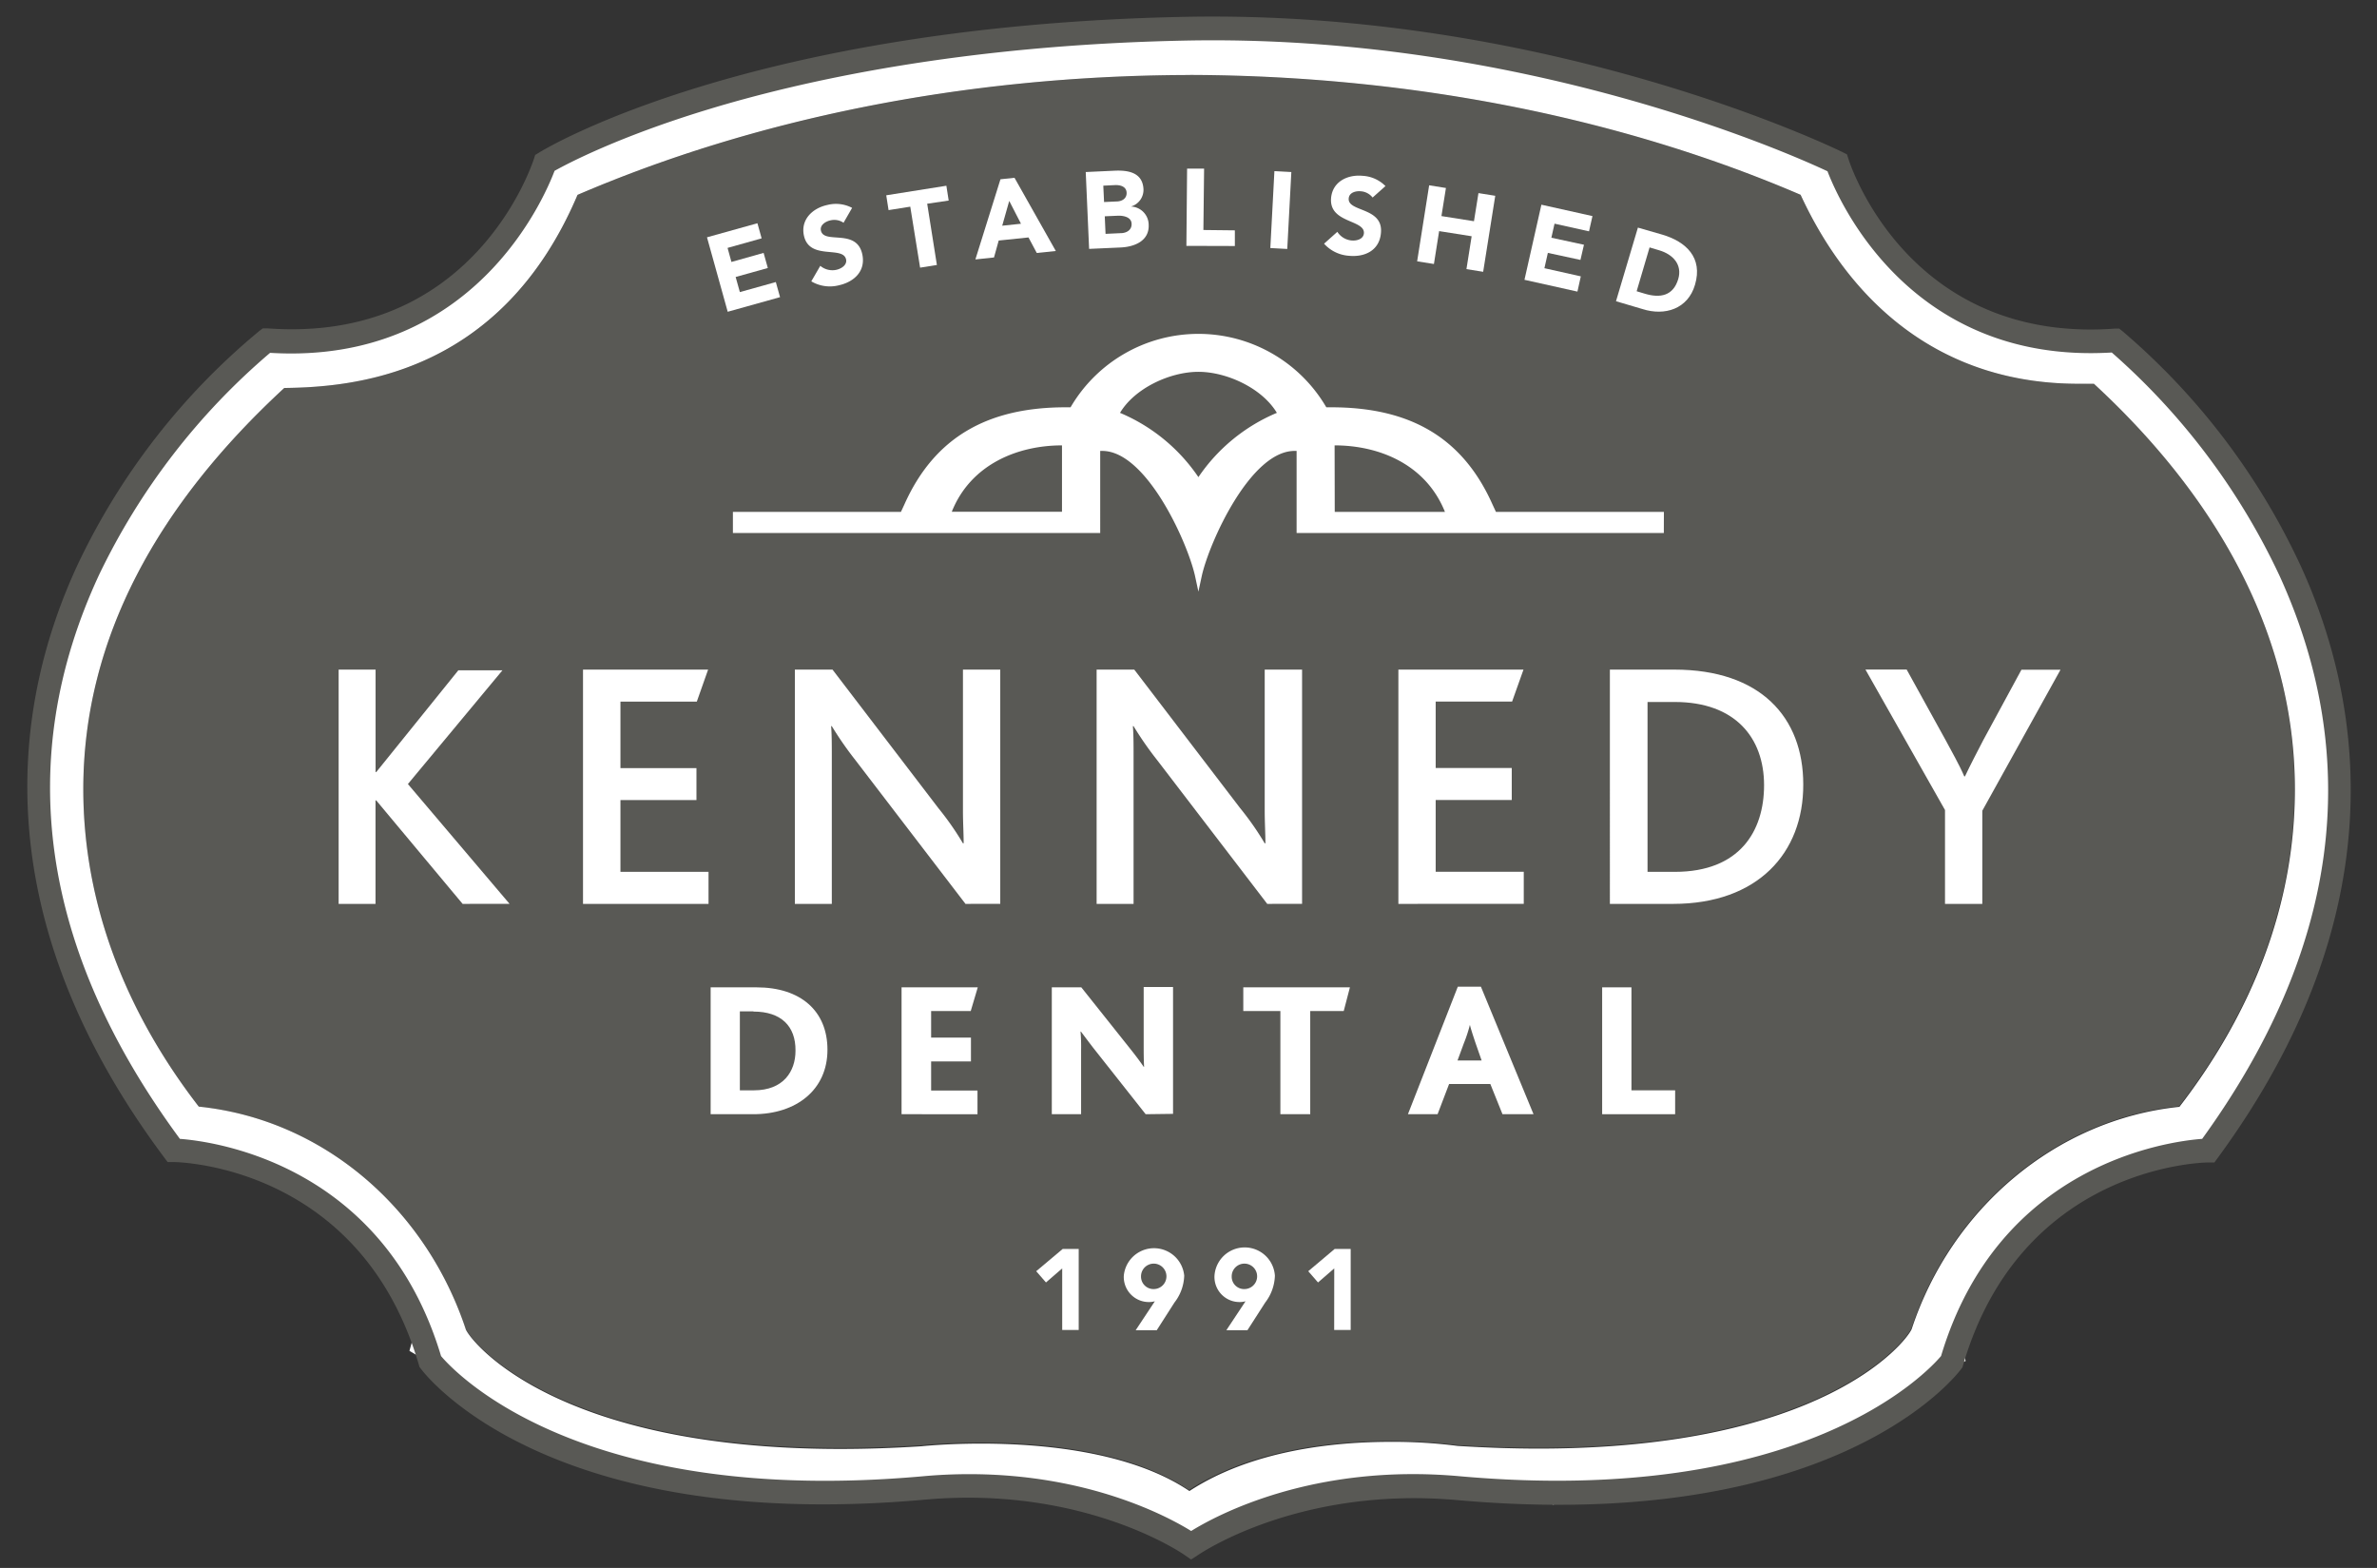
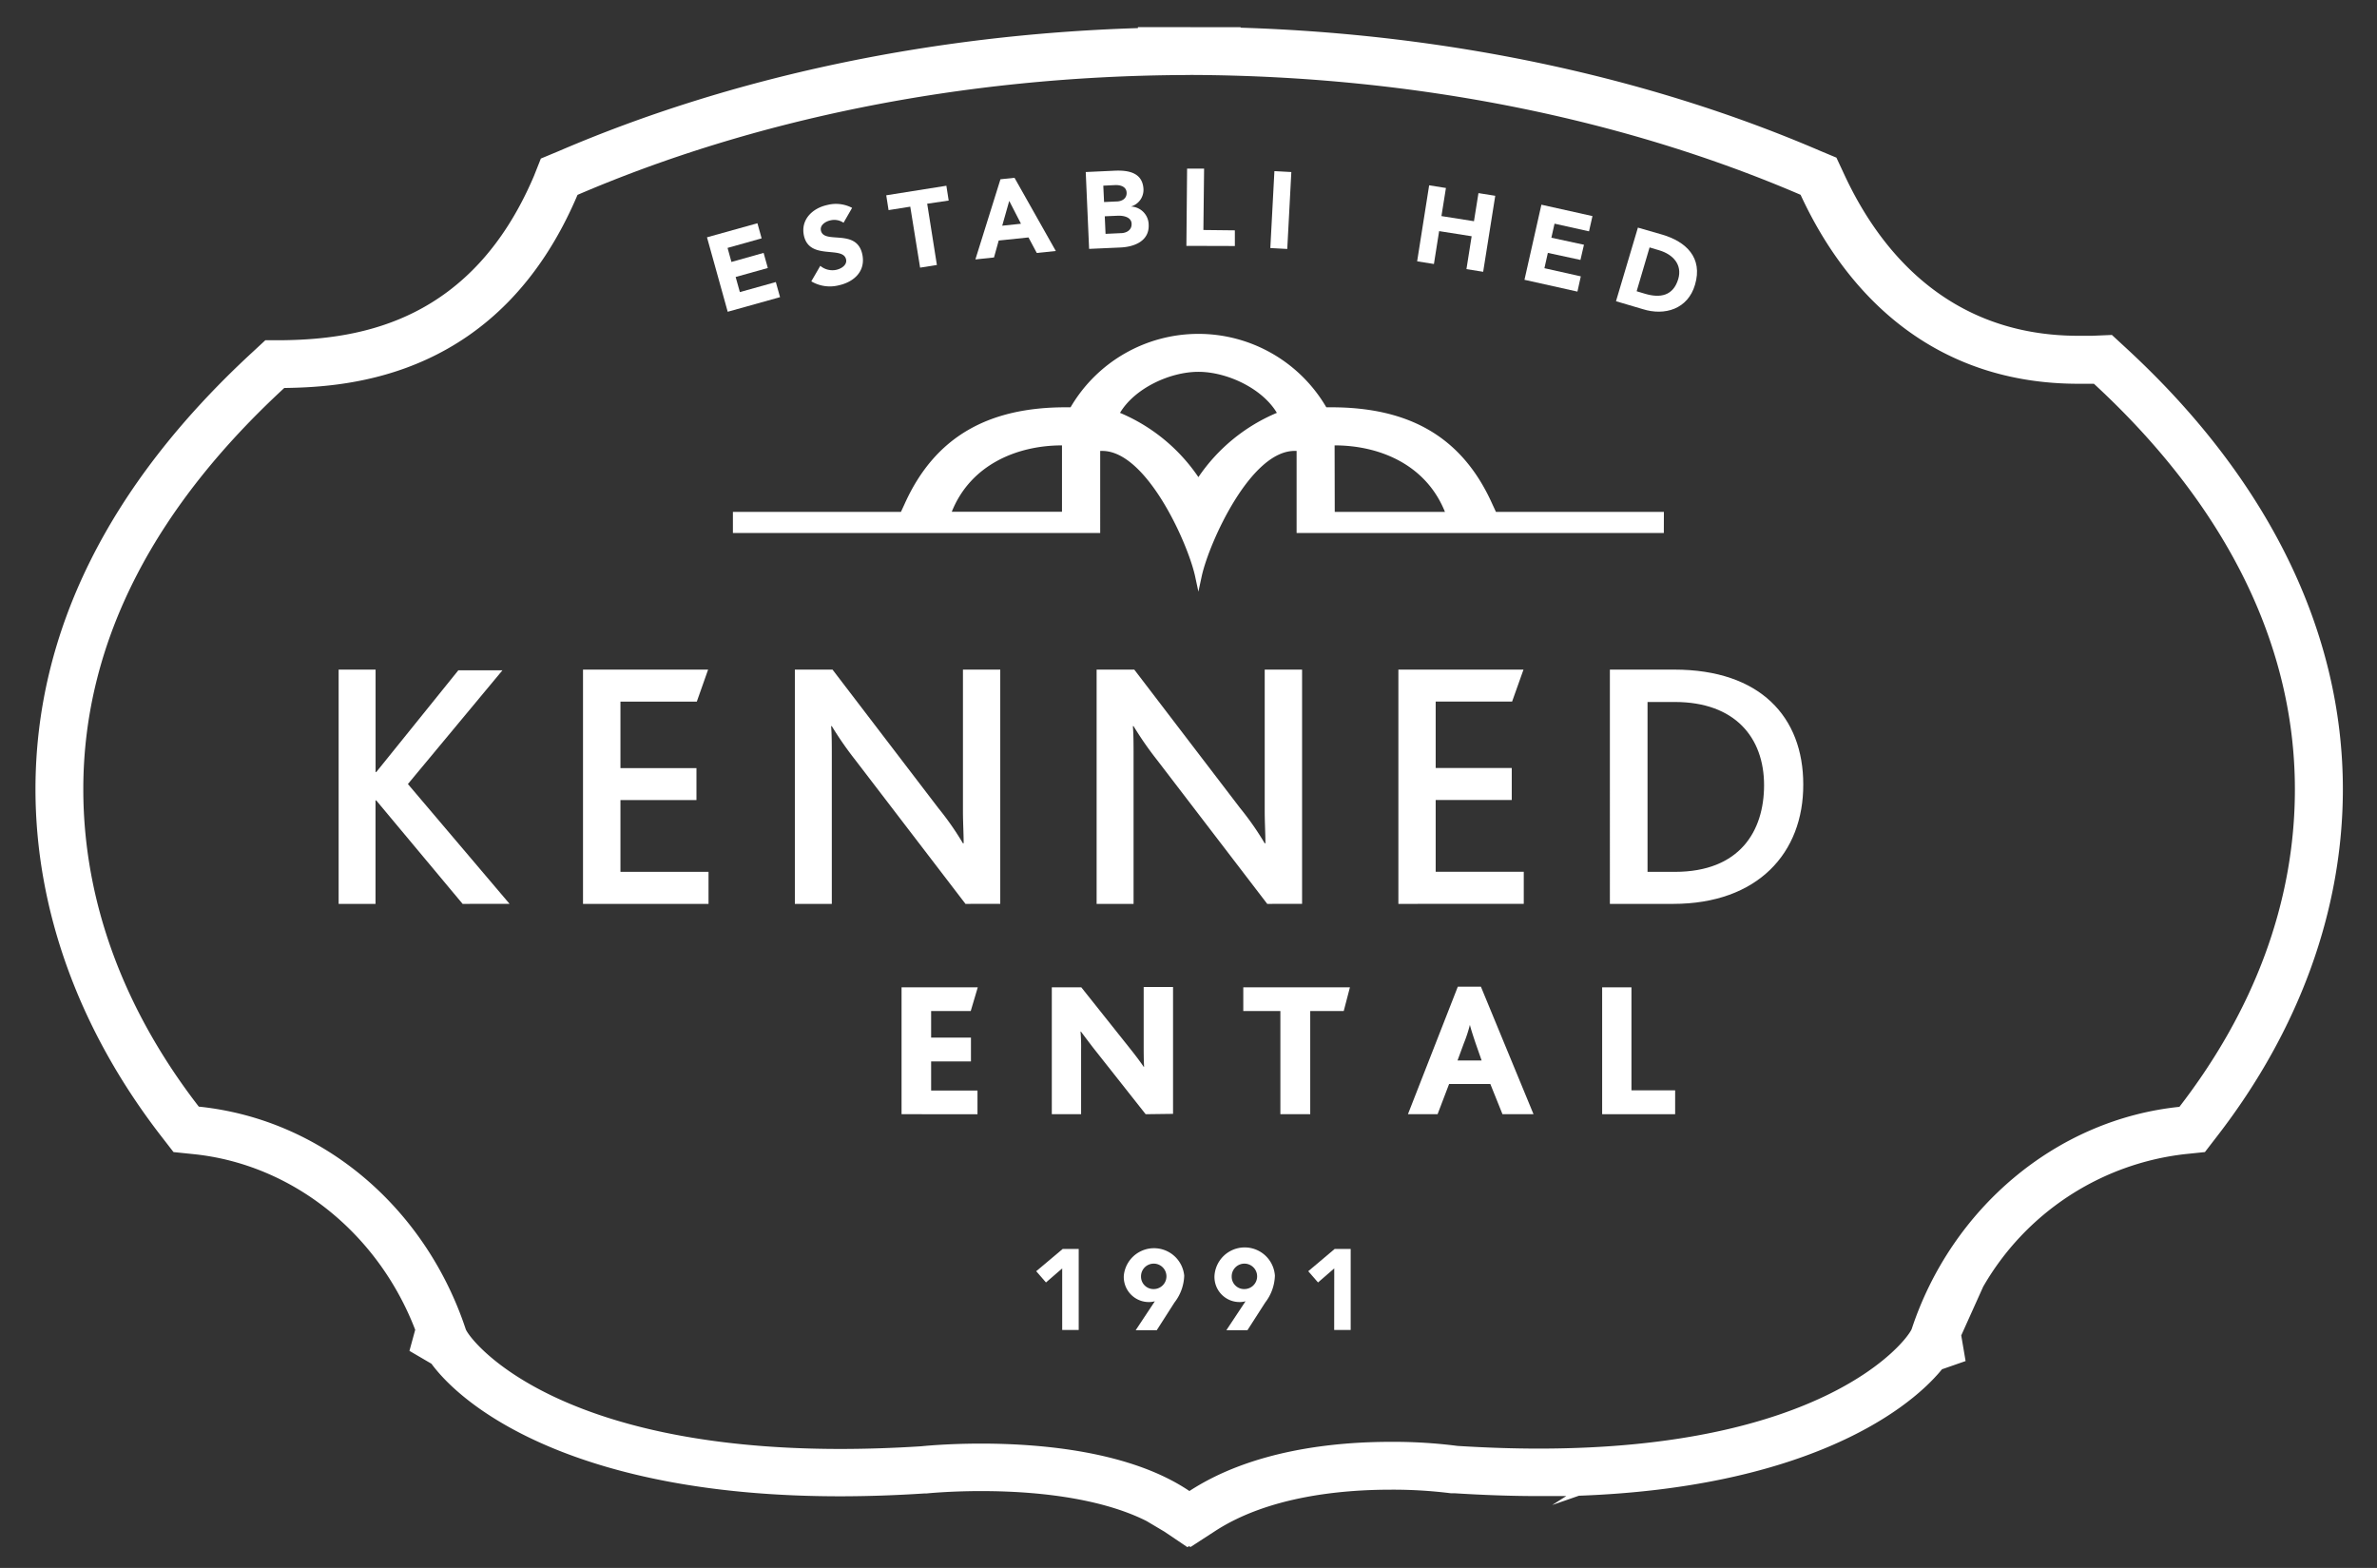
<svg xmlns="http://www.w3.org/2000/svg" id="Layer_1" data-name="Layer 1" width="4.7in" height="3.1in" viewBox="0 0 338.4 223.2">
  <rect x="0" y="0" width="338.4" height="223.2" fill="#333333" stroke="none" />
  <defs>
    <style>.cls-1{fill:#595955;}.cls-2{fill:#fff;}</style>
  </defs>
  <title>Artboard 1</title>
-   <path class="cls-1" d="M298.09,54.6c-21.08.91-34.46-11.14-41.76-26.86-24.79-10.66-54.54-16.92-86.55-17.06h-1c-32,.15-61.75,6.4-86.55,17.06-11,26-32.38,27.35-41.75,27.49C22.62,71.7,11.86,90.74,11.86,112.34c0,16.23,5.92,31.57,16.44,45.19C46,159.35,60.61,172,66.25,189.08c.06,0-.06,0,0,0,.93,2.1,15.08,19.84,64.84,16.66,0,0,24.72-2.73,38.17,6.36.06,0,0,0,0,0,15.15-9.82,38.19-6.39,38.19-6.39,49.76,3.19,63.71-14.49,64.65-16.59.06,0-.06,0,0,0,5.63-17.09,20.46-29.83,38.12-31.65,10.52-13.61,16.44-29,16.44-45.19C326.7,90.74,315.94,71.06,298.09,54.6Z" />
  <path class="cls-2" d="M169.44,10.67h.35c32,.15,61.75,6.4,86.55,17.06,7,15.16,19.73,26.9,39.54,26.9q1.1,0,2.22,0c17.85,16.46,28.61,36.14,28.61,57.74,0,16.23-5.93,31.57-16.44,45.19-17.66,1.83-32.49,14.56-38.12,31.65l0,0h0c-.88,1.95-12.71,17-53.08,17q-5.43,0-11.56-.38a71.62,71.62,0,0,0-9.53-.58c-8.08,0-19.73,1.19-28.65,7,0,0,0,0,0,0h0c-8.41-5.68-21.21-6.75-29.64-6.75-5.06,0-8.53.38-8.53.38-4.08.26-7.92.38-11.53.38-40.45,0-52.45-15.11-53.31-17,0,0,0,0,0,0h0s0,0,0,0C60.61,172,46,159.35,28.3,157.53c-10.52-13.61-16.44-29-16.44-45.19,0-21.6,10.76-40.64,28.61-57.11,9.37-.13,30.73-1.53,41.75-27.49,24.8-10.66,54.54-16.92,86.55-17.06h.67m102.7,178.5h0m0,0h0M169.44,3.86H162V4c-29.48.92-57.84,6.93-82.43,17.5L77,22.57,76,25.09C67.21,45.68,51.46,48.27,40.38,48.43l-2.6,0-1.91,1.77C15.42,69.08,5.05,90,5.05,112.34c0,17.16,6.18,34.23,17.86,49.35L24.7,164l2.9.3c14,1.45,26.2,11.2,31.51,25l-.82,3,3.13,1.83C66.5,201,83,213,119.55,213c3.84,0,7.87-.13,12-.4h.16l.16,0s3.22-.34,7.79-.34c9.87,0,18.11,1.5,23.58,4.27l2.54,1.51,3.26,2.2.24-.14.21.12,3.53-2.29c7.49-4.85,17.7-5.87,25-5.87a66.32,66.32,0,0,1,8.54.51l.27,0,.28,0c4.11.26,8.15.4,12,.4q2,0,3.87,0l-2,1.27,3.8-1.32c31.32-1.14,46.4-11.52,51.69-18l3.36-1.17-.62-3.65,3.12-6.93A38.14,38.14,0,0,1,311,164.3l2.9-.3,1.78-2.31c11.69-15.13,17.86-32.19,17.86-49.35,0-22.46-10.65-44.16-30.8-62.74l-2.08-1.92-2.83.12c-.65,0-1.29,0-1.93,0-18.77,0-28.5-12.49-33.36-23l-1.1-2.36-2.39-1c-24.58-10.57-53-16.58-82.43-17.5V3.87h-7.15Z" />
  <path class="cls-2" d="M100.65,33.78l7.18-2,.6,2.15-4.85,1.36.55,2L108.71,36l.6,2.15-4.58,1.28.6,2.15,5.12-1.43.6,2.15-7.45,2.08Z" />
  <path class="cls-2" d="M120.09,31.71a2.34,2.34,0,0,0-1.87-.34c-.66.14-1.52.65-1.35,1.45.43,2,5.09-.37,5.89,3.38.51,2.39-1.16,3.94-3.37,4.42a5.19,5.19,0,0,1-3.89-.57l1.28-2.21a2.68,2.68,0,0,0,2.28.57c.77-.17,1.56-.72,1.39-1.48-.42-2-5.22.18-6-3.39-.49-2.29,1.23-3.91,3.33-4.36a4.94,4.94,0,0,1,3.53.41Z" />
  <path class="cls-2" d="M129.59,29.42l-3.09.49-.33-2.11,8.56-1.36.33,2.11L132,29l1.38,8.72-2.39.38Z" />
  <path class="cls-2" d="M142.43,25.52l2-.21,5.88,10.42-2.71.28-1.18-2.21-4.24.44-.67,2.41-2.65.28Zm1.25,3.08-1,3.53,2.67-.28Z" />
  <path class="cls-2" d="M154.57,24.49l4.09-.19c1.92-.09,4,.23,4.13,2.61A2.47,2.47,0,0,1,161,29.4v0A2.62,2.62,0,0,1,163.53,32c.1,2.29-2,3.14-4,3.23l-4.48.2Zm2.61,4.27,1.75-.08c.74,0,1.5-.38,1.46-1.26s-.92-1.11-1.68-1.07l-1.64.08Zm.21,4.53,2.16-.1c.76,0,1.6-.4,1.55-1.36s-1.22-1.16-2-1.12l-1.82.08Z" />
  <path class="cls-2" d="M169,24l2.42,0-.1,8.74,4.48.05,0,2.23L168.9,35Z" />
  <path class="cls-2" d="M181.43,24.36l2.41.13-.58,10.95-2.41-.13Z" />
-   <path class="cls-2" d="M195.41,28.12a2.34,2.34,0,0,0-1.67-.89c-.68-.07-1.65.15-1.73,1-.2,2,5,1.2,4.58,5-.24,2.44-2.31,3.4-4.55,3.18a5.23,5.23,0,0,1-3.54-1.72L190.39,33a2.69,2.69,0,0,0,2,1.23c.79.08,1.7-.21,1.78-1,.19-2-5-1.42-4.67-5.06.22-2.33,2.36-3.35,4.5-3.14a4.93,4.93,0,0,1,3.24,1.46Z" />
  <path class="cls-2" d="M203.46,26.38l2.39.38-.64,4,4.63.73.64-4,2.39.38-1.72,10.82-2.38-.38.74-4.68-4.63-.73-.74,4.68-2.39-.38Z" />
  <path class="cls-2" d="M219.44,29.14l7.27,1.62-.49,2.17-4.91-1.09-.45,2,4.64,1L225,37l-4.64-1-.49,2.18,5.18,1.16-.48,2.17-7.54-1.68Z" />
  <path class="cls-2" d="M233.18,32.4l3.47,1c3.39,1,5.8,3.28,4.66,7.13C240.3,44,237,45,233.85,44l-3.79-1.12ZM233,41.46l1.2.36c2.16.64,4,.3,4.72-2.09.61-2.06-.75-3.52-2.71-4.1l-1.37-.41Z" />
-   <path class="cls-2" d="M107.25,158.61h-6.08V140.55h6.52c6.34,0,10.11,3.4,10.11,8.88C117.81,155.13,113.37,158.61,107.25,158.61Zm0-14.64h-1.92v11.24h2c4.2,0,5.92-2.69,5.92-5.64C113.29,146.06,111.18,144,107.28,144Z" />
  <path class="cls-2" d="M128.35,158.61V140.55h10.85l-1,3.37h-5.64v3.78h5.67v3.4h-5.67v4.14h6.6v3.37Z" />
  <path class="cls-2" d="M163.1,158.61l-7.51-9.51c-.57-.74-1.1-1.45-1.7-2.25h-.06a24.87,24.87,0,0,1,.08,2.58v9.18h-4.17V140.55h4.2l7.26,9.12c.58.74,1.1,1.43,1.62,2.19h.06c-.06-.93-.06-2.25-.06-3v-8.36H167v18.06Z" />
  <path class="cls-2" d="M191.3,143.92h-4.77v14.69h-4.25V143.92H177v-3.37h15.18Z" />
  <path class="cls-2" d="M213.9,158.61l-1.73-4.3h-5.87l-1.64,4.3h-4.22l7.1-18.15h3.29l7.49,18.15Zm-3.84-10.14c-.41-1.23-.66-2-.8-2.58h0a19.84,19.84,0,0,1-.85,2.6l-.91,2.47h3.43Z" />
  <path class="cls-2" d="M228.09,158.61V140.55h4.17v14.66h6.22v3.4Z" />
  <path class="cls-2" d="M65.86,128.67l-12.3-14.73h-.1v14.73H48.21V95.32h5.26V109.9h.1L65.25,95.42h6.28L58.07,111.61l14.47,17.05Z" />
  <path class="cls-2" d="M83,128.67V95.32h17.81L99.2,99.88H88.33v9.46H99.15v4.55H88.33v10.22h12.54v4.56Z" />
  <path class="cls-2" d="M137.45,128.67l-15.69-20.49a49,49,0,0,1-3.34-4.81h-.1c.1,1.11.1,2.73.1,4.35v20.95h-5.26V95.32h5.36l15.08,19.73a41.28,41.28,0,0,1,3.49,5h.1c0-1.37-.1-3-.1-4.65V95.32h5.31v33.34Z" />
  <path class="cls-2" d="M180.41,128.67l-15.69-20.49a48,48,0,0,1-3.34-4.81h-.1c.1,1.11.1,2.73.1,4.35v20.95h-5.26V95.32h5.36l15.08,19.73a40.86,40.86,0,0,1,3.49,5h.1c0-1.37-.1-3-.1-4.65V95.32h5.32v33.34Z" />
  <path class="cls-2" d="M199.08,128.67V95.32h17.81l-1.62,4.55H204.39v9.46h10.83v4.55H204.39v10.22h12.54v4.56Z" />
  <path class="cls-2" d="M238.19,128.67h-9V95.32h9.16c12.29,0,18.37,6.78,18.37,16.34C256.76,121.43,250.23,128.67,238.19,128.67Zm.25-28.74h-3.89v24.18h3.89c9.26,0,12.7-5.82,12.7-12.34C251.14,105,247,99.93,238.44,99.93Z" />
-   <path class="cls-2" d="M282.21,115.41v13.26h-5.31V115.31l-11.33-20h5.87l5.52,10c.86,1.62,2,3.59,2.68,5.21h.1c.76-1.62,1.77-3.54,2.58-5.11l5.46-10.07h5.56Z" />
  <path class="cls-2" d="M151.22,180.56l-2.31,2-1.39-1.6,3.77-3.17h2.28v11.53h-2.35Z" />
  <path class="cls-2" d="M164.41,185.24a3.29,3.29,0,0,1-.8.11,3.57,3.57,0,0,1-3.62-3.76,4.32,4.32,0,0,1,8.6,0,6.55,6.55,0,0,1-1.39,3.83l-2.52,3.94h-3Zm-.11-1.74a1.81,1.81,0,1,0-1.86-1.8A1.77,1.77,0,0,0,164.29,183.5Z" />
  <path class="cls-2" d="M177.32,185.24a3.31,3.31,0,0,1-.8.11,3.57,3.57,0,0,1-3.62-3.76,4.31,4.31,0,0,1,8.6,0,6.57,6.57,0,0,1-1.38,3.83l-2.53,3.94h-3Zm-.11-1.74a1.81,1.81,0,1,0-1.86-1.8A1.76,1.76,0,0,0,177.2,183.5Z" />
  <path class="cls-2" d="M189.95,180.56l-2.31,2-1.39-1.6,3.76-3.17h2.28v11.53h-2.35Z" />
  <path class="cls-2" d="M236.87,75.87H184.59V64.19h-.3c-6.24,0-12.07,12.88-13.18,17.71l-.5,2.32-.5-2.32c-1.11-4.83-6.94-17.71-13.18-17.71h-.3V75.87H104.34v-3h23.92l.51-1.1c4.33-9.66,12-13.79,22.93-13.79h.71a21.08,21.08,0,0,1,36.41,0h.71c11,0,18.61,4.13,22.93,13.79l.51,1.1h23.91Zm-46.85-3h15.69C203,66.11,196.37,63.4,190,63.4ZM159.45,58.77a25.35,25.35,0,0,1,11.16,9.15,25.34,25.34,0,0,1,11.17-9.15c-2.11-3.52-7.14-5.84-11.17-5.84S161.55,55.25,159.45,58.77Zm-8.26,4.63c-6.33,0-13,2.71-15.69,9.45h15.69Z" />
-   <path class="cls-1" d="M169.57,222l-1-.69c-.14-.1-14.24-9.86-36.9-7.83-53.74,4.8-71.07-17.7-71.78-18.67l-.18-.24-.08-.29c-8.24-28.19-33.85-28.85-34.94-28.86h-.83l-.5-.67C-2.91,129.56,2.18,99.42,11.08,80.33a96.86,96.86,0,0,1,25.82-33.2l.51-.39.64,0C67.25,48.91,75.62,23.73,76,22.66l.19-.6.54-.33C77.89,21,106.87,3.66,168.54,2.4l0,1.69,0-1.69c52.37-1.08,93.35,19.05,93.76,19.25l.64.32.22.68c.34,1.07,8.72,26.25,37.9,24.13l.65,0,.51.41a98,98,0,0,1,25.33,33.39c8.75,19.14,13.8,49.3-11.8,84.22l-.5.68h-.84c-1.08,0-26.7.67-34.94,28.86l-.08.29-.18.24c-.64.87-14.87,19.34-57.26,19.34-4.52,0-9.35-.21-14.52-.67-22.66-2-36.74,7.73-36.88,7.83ZM138,209.85c17.07,0,28.3,6.06,31.58,8.09,3.68-2.28,17.39-9.65,38.16-7.8,48.91,4.38,66.71-14.87,68.6-17.11,8.17-27.32,32.27-30.54,37.17-30.91,19.37-26.77,23.07-53.75,11-80.19a96.91,96.91,0,0,0-23.87-31.75q-1.51.09-3,.09c-26.26,0-35.85-21.65-37.47-25.89C255,21.95,216.67,4.78,168.61,5.78h0c-31.7.65-54.53,5.73-68.1,9.89C88,19.5,80.82,23.27,78.95,24.32c-1.54,4.07-11.09,26-37.5,26q-1.45,0-3-.09A95.88,95.88,0,0,0,14.09,81.86c-12.22,26.32-8.34,53.31,11.52,80.26,4.89.37,29,3.58,37.18,30.92,1.87,2.22,19.66,21.49,68.6,17.11C133.67,209.94,135.88,209.85,138,209.85Z" />
</svg>